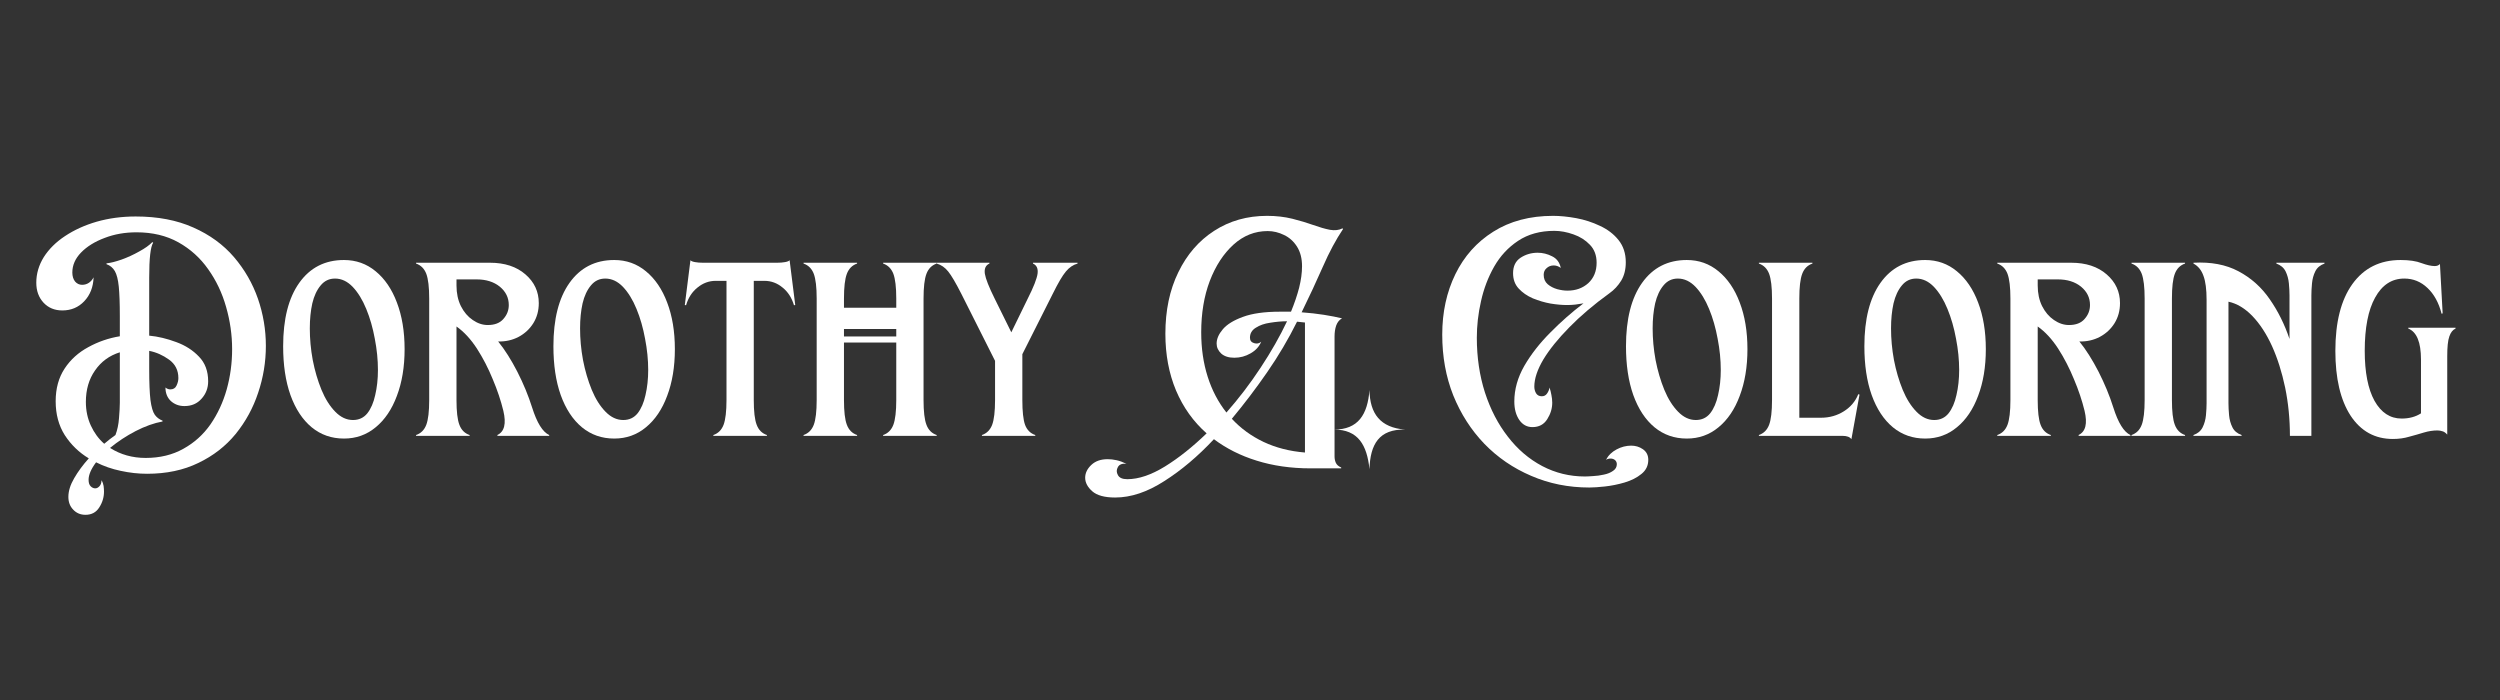
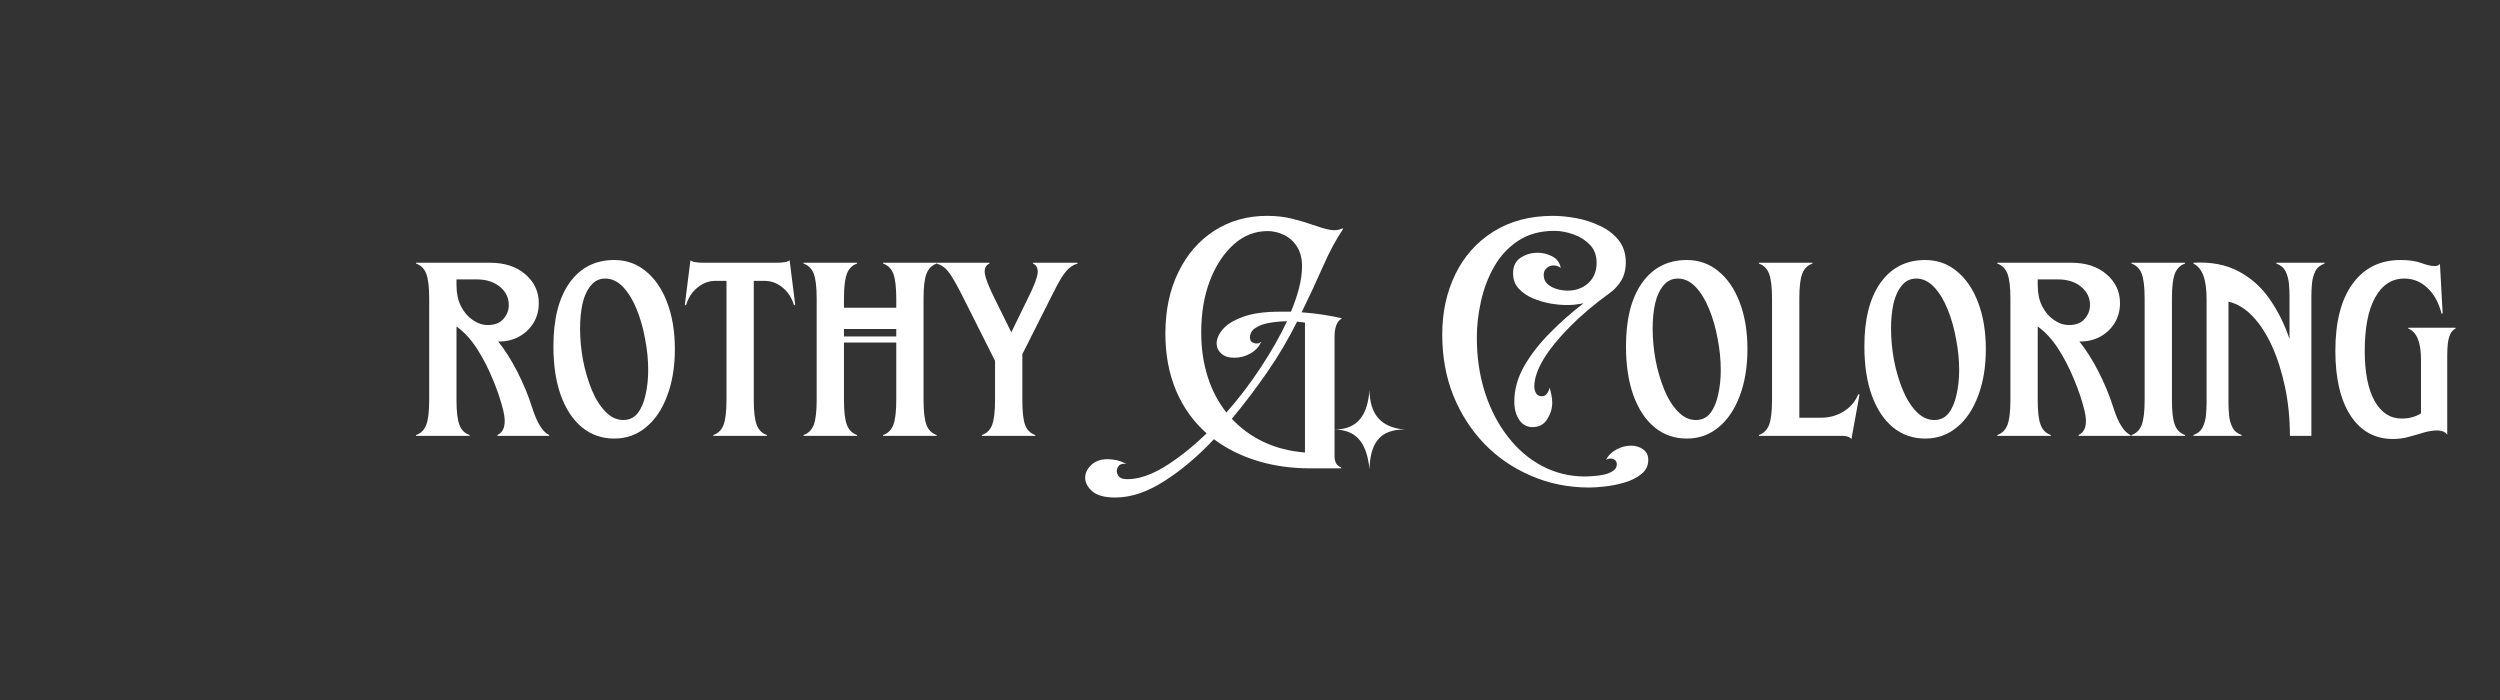
<svg xmlns="http://www.w3.org/2000/svg" version="1.2" preserveAspectRatio="xMidYMid meet" height="70" viewBox="0 0 187.5 52.5" zoomAndPan="magnify" width="250">
  <rect x="0" y="0" width="187.5" height="52.5" fill="#333333" stroke="none" />
  <defs>
    <clipPath id="73c50b221d">
      <path d="M 100.039 29.246 L 105.984 29.246 L 105.984 35.191 L 100.039 35.191 Z M 100.039 29.246" />
    </clipPath>
  </defs>
  <g id="738ccaddd0">
    <g style="fill:#ffffff;fill-opacity:1;">
      <g transform="translate(2.378, 32.689)">
-         <path d="M 4.031 5.922 C 3.656 5.922 3.348 5.789 3.109 5.531 C 2.867 5.281 2.75 4.961 2.75 4.578 C 2.75 4.141 2.895 3.672 3.188 3.172 C 3.477 2.672 3.844 2.176 4.281 1.688 C 3.551 1.25 2.953 0.672 2.484 -0.047 C 2.023 -0.773 1.797 -1.625 1.797 -2.594 C 1.797 -3.551 2.02 -4.367 2.469 -5.047 C 2.914 -5.723 3.508 -6.258 4.25 -6.656 C 4.988 -7.062 5.773 -7.332 6.609 -7.469 L 6.609 -9 C 6.609 -9.938 6.582 -10.664 6.531 -11.188 C 6.477 -11.719 6.379 -12.109 6.234 -12.359 C 6.086 -12.609 5.879 -12.781 5.609 -12.875 L 5.609 -12.938 C 5.91 -12.969 6.285 -13.062 6.734 -13.219 C 7.191 -13.383 7.633 -13.586 8.062 -13.828 C 8.5 -14.066 8.828 -14.301 9.047 -14.531 L 9.109 -14.484 C 8.91 -14.18 8.812 -13.312 8.812 -11.875 L 8.812 -7.516 C 9.477 -7.453 10.156 -7.289 10.844 -7.031 C 11.531 -6.781 12.098 -6.414 12.547 -5.938 C 13.004 -5.469 13.234 -4.852 13.234 -4.094 C 13.234 -3.582 13.066 -3.145 12.734 -2.781 C 12.41 -2.414 11.984 -2.234 11.453 -2.234 C 11.055 -2.234 10.719 -2.359 10.438 -2.609 C 10.164 -2.867 10.031 -3.207 10.031 -3.625 C 10.145 -3.531 10.266 -3.484 10.391 -3.484 C 10.617 -3.484 10.773 -3.578 10.859 -3.766 C 10.953 -3.961 11 -4.148 11 -4.328 C 11 -4.922 10.766 -5.383 10.297 -5.719 C 9.836 -6.051 9.344 -6.27 8.812 -6.375 L 8.812 -5.016 C 8.812 -3.992 8.844 -3.219 8.906 -2.688 C 8.977 -2.156 9.086 -1.785 9.234 -1.578 C 9.379 -1.379 9.57 -1.234 9.812 -1.141 L 9.812 -1.078 C 9.176 -0.961 8.504 -0.723 7.797 -0.359 C 7.098 0.004 6.457 0.426 5.875 0.906 C 6.664 1.406 7.555 1.656 8.547 1.656 C 9.617 1.656 10.562 1.426 11.375 0.969 C 12.188 0.52 12.863 -0.086 13.406 -0.859 C 13.945 -1.641 14.352 -2.516 14.625 -3.484 C 14.895 -4.453 15.031 -5.457 15.031 -6.5 C 15.031 -7.57 14.879 -8.629 14.578 -9.672 C 14.285 -10.711 13.836 -11.656 13.234 -12.5 C 12.641 -13.344 11.895 -14.016 11 -14.516 C 10.102 -15.016 9.055 -15.266 7.859 -15.266 C 6.992 -15.266 6.195 -15.125 5.469 -14.844 C 4.738 -14.57 4.148 -14.207 3.703 -13.75 C 3.266 -13.301 3.047 -12.801 3.047 -12.25 C 3.047 -11.977 3.113 -11.754 3.25 -11.578 C 3.395 -11.41 3.57 -11.328 3.781 -11.328 C 3.969 -11.328 4.141 -11.379 4.297 -11.484 C 4.453 -11.598 4.566 -11.734 4.641 -11.891 C 4.617 -11.16 4.383 -10.562 3.938 -10.094 C 3.5 -9.633 2.953 -9.406 2.297 -9.406 C 1.723 -9.406 1.254 -9.598 0.891 -9.984 C 0.523 -10.379 0.344 -10.879 0.344 -11.484 C 0.344 -12.16 0.531 -12.801 0.906 -13.406 C 1.289 -14.008 1.82 -14.535 2.5 -14.984 C 3.188 -15.441 3.977 -15.801 4.875 -16.062 C 5.781 -16.32 6.754 -16.453 7.797 -16.453 C 9.453 -16.453 10.895 -16.176 12.125 -15.625 C 13.352 -15.082 14.367 -14.344 15.172 -13.406 C 15.973 -12.469 16.57 -11.426 16.969 -10.281 C 17.363 -9.133 17.562 -7.957 17.562 -6.75 C 17.562 -5.539 17.367 -4.367 16.984 -3.234 C 16.609 -2.098 16.047 -1.066 15.297 -0.141 C 14.547 0.773 13.613 1.5 12.5 2.031 C 11.395 2.57 10.113 2.844 8.656 2.844 C 8 2.844 7.336 2.77 6.672 2.625 C 6.016 2.488 5.398 2.273 4.828 1.984 C 4.453 2.484 4.266 2.922 4.266 3.297 C 4.266 3.516 4.316 3.676 4.422 3.781 C 4.523 3.883 4.641 3.938 4.766 3.938 C 4.879 3.938 4.984 3.883 5.078 3.781 C 5.18 3.676 5.234 3.523 5.234 3.328 C 5.316 3.461 5.367 3.602 5.391 3.75 C 5.41 3.895 5.422 4.035 5.422 4.172 C 5.422 4.609 5.301 5.008 5.062 5.375 C 4.832 5.738 4.488 5.922 4.031 5.922 Z M 4.062 -2.547 C 4.062 -1.898 4.188 -1.305 4.438 -0.766 C 4.688 -0.223 5.02 0.227 5.438 0.594 C 5.582 0.469 5.723 0.352 5.859 0.25 C 5.992 0.145 6.133 0.039 6.281 -0.062 C 6.426 -0.445 6.516 -0.867 6.547 -1.328 C 6.586 -1.797 6.609 -2.18 6.609 -2.484 L 6.609 -6.266 C 5.828 -6.023 5.207 -5.57 4.75 -4.906 C 4.289 -4.25 4.062 -3.461 4.062 -2.547 Z M 4.062 -2.547" style="stroke:none" />
-       </g>
+         </g>
    </g>
    <g style="fill:#ffffff;fill-opacity:1;">
      <g transform="translate(20.689, 32.689)">
-         <path d="M 5.781 -1.188 C 6.227 -1.188 6.586 -1.352 6.859 -1.688 C 7.129 -2.031 7.328 -2.488 7.453 -3.062 C 7.586 -3.633 7.656 -4.258 7.656 -4.938 C 7.656 -5.695 7.578 -6.477 7.422 -7.281 C 7.273 -8.094 7.062 -8.836 6.781 -9.516 C 6.5 -10.203 6.16 -10.754 5.766 -11.172 C 5.367 -11.586 4.926 -11.797 4.438 -11.797 C 4 -11.797 3.641 -11.625 3.359 -11.281 C 3.078 -10.945 2.867 -10.5 2.734 -9.938 C 2.609 -9.375 2.547 -8.75 2.547 -8.062 C 2.547 -7.289 2.617 -6.5 2.766 -5.688 C 2.922 -4.883 3.141 -4.141 3.422 -3.453 C 3.703 -2.773 4.047 -2.227 4.453 -1.812 C 4.859 -1.395 5.301 -1.188 5.781 -1.188 Z M 0.547 -6.719 C 0.547 -8.75 0.945 -10.332 1.75 -11.469 C 2.562 -12.613 3.68 -13.188 5.109 -13.188 C 6.016 -13.188 6.805 -12.906 7.484 -12.344 C 8.172 -11.781 8.703 -11 9.078 -10 C 9.461 -9 9.656 -7.832 9.656 -6.5 C 9.656 -5.176 9.461 -4.008 9.078 -3 C 8.703 -1.988 8.172 -1.203 7.484 -0.641 C 6.805 -0.078 6.016 0.203 5.109 0.203 C 4.18 0.203 3.375 -0.078 2.688 -0.641 C 2 -1.211 1.469 -2.02 1.094 -3.062 C 0.727 -4.102 0.547 -5.32 0.547 -6.719 Z M 0.547 -6.719" style="stroke:none" />
-       </g>
+         </g>
    </g>
    <g style="fill:#ffffff;fill-opacity:1;">
      <g transform="translate(30.893, 32.689)">
        <path d="M 0.312 -0.062 C 0.676 -0.188 0.93 -0.441 1.078 -0.828 C 1.223 -1.211 1.297 -1.832 1.297 -2.688 L 1.297 -10.297 C 1.297 -11.148 1.223 -11.77 1.078 -12.156 C 0.93 -12.539 0.676 -12.797 0.312 -12.922 L 0.312 -12.984 L 5.859 -12.984 C 6.961 -12.984 7.848 -12.691 8.516 -12.109 C 9.18 -11.535 9.516 -10.816 9.516 -9.953 C 9.516 -9.391 9.379 -8.891 9.109 -8.453 C 8.836 -8.016 8.469 -7.672 8 -7.422 C 7.539 -7.18 7.031 -7.066 6.469 -7.078 C 6.969 -6.461 7.445 -5.707 7.906 -4.812 C 8.363 -3.914 8.734 -3.02 9.016 -2.125 C 9.379 -0.977 9.805 -0.289 10.297 -0.062 L 10.297 0 L 6.422 0 L 6.406 -0.062 C 6.938 -0.312 7.086 -0.914 6.859 -1.875 C 6.672 -2.645 6.406 -3.438 6.062 -4.25 C 5.727 -5.07 5.332 -5.836 4.875 -6.547 C 4.414 -7.254 3.906 -7.805 3.344 -8.203 L 3.344 -2.688 C 3.344 -1.832 3.414 -1.211 3.562 -0.828 C 3.707 -0.441 3.961 -0.188 4.328 -0.062 L 4.328 0 L 0.312 0 Z M 3.344 -11.281 C 3.344 -10.695 3.453 -10.18 3.672 -9.734 C 3.898 -9.285 4.195 -8.938 4.562 -8.688 C 4.926 -8.438 5.301 -8.312 5.688 -8.312 C 6.207 -8.312 6.598 -8.461 6.859 -8.766 C 7.129 -9.066 7.266 -9.414 7.266 -9.812 C 7.266 -10.363 7.039 -10.82 6.594 -11.188 C 6.145 -11.551 5.566 -11.734 4.859 -11.734 L 3.344 -11.734 Z M 3.344 -11.281" style="stroke:none" />
      </g>
    </g>
    <g style="fill:#ffffff;fill-opacity:1;">
      <g transform="translate(40.959, 32.689)">
        <path d="M 5.781 -1.188 C 6.227 -1.188 6.586 -1.352 6.859 -1.688 C 7.129 -2.031 7.328 -2.488 7.453 -3.062 C 7.586 -3.633 7.656 -4.258 7.656 -4.938 C 7.656 -5.695 7.578 -6.477 7.422 -7.281 C 7.273 -8.094 7.062 -8.836 6.781 -9.516 C 6.5 -10.203 6.16 -10.754 5.766 -11.172 C 5.367 -11.586 4.926 -11.797 4.438 -11.797 C 4 -11.797 3.641 -11.625 3.359 -11.281 C 3.078 -10.945 2.867 -10.5 2.734 -9.938 C 2.609 -9.375 2.547 -8.75 2.547 -8.062 C 2.547 -7.289 2.617 -6.5 2.766 -5.688 C 2.922 -4.883 3.141 -4.141 3.422 -3.453 C 3.703 -2.773 4.047 -2.227 4.453 -1.812 C 4.859 -1.395 5.301 -1.188 5.781 -1.188 Z M 0.547 -6.719 C 0.547 -8.75 0.945 -10.332 1.75 -11.469 C 2.562 -12.613 3.68 -13.188 5.109 -13.188 C 6.016 -13.188 6.805 -12.906 7.484 -12.344 C 8.172 -11.781 8.703 -11 9.078 -10 C 9.461 -9 9.656 -7.832 9.656 -6.5 C 9.656 -5.176 9.461 -4.008 9.078 -3 C 8.703 -1.988 8.172 -1.203 7.484 -0.641 C 6.805 -0.078 6.016 0.203 5.109 0.203 C 4.18 0.203 3.375 -0.078 2.688 -0.641 C 2 -1.211 1.469 -2.02 1.094 -3.062 C 0.727 -4.102 0.547 -5.32 0.547 -6.719 Z M 0.547 -6.719" style="stroke:none" />
      </g>
    </g>
    <g style="fill:#ffffff;fill-opacity:1;">
      <g transform="translate(51.049, 32.689)">
        <path d="M 2.453 -0.062 C 2.816 -0.188 3.07 -0.441 3.219 -0.828 C 3.363 -1.211 3.438 -1.832 3.438 -2.688 L 3.438 -11.625 L 2.625 -11.625 C 2.125 -11.625 1.672 -11.457 1.266 -11.125 C 0.859 -10.801 0.57 -10.359 0.406 -9.797 L 0.312 -9.812 L 0.734 -13.172 C 0.785 -13.109 0.898 -13.062 1.078 -13.031 C 1.254 -13 1.445 -12.984 1.656 -12.984 L 7.25 -12.984 C 7.457 -12.984 7.648 -13 7.828 -13.031 C 8.004 -13.062 8.117 -13.109 8.172 -13.172 L 8.594 -9.812 L 8.5 -9.797 C 8.332 -10.359 8.047 -10.801 7.641 -11.125 C 7.242 -11.457 6.789 -11.625 6.281 -11.625 L 5.484 -11.625 L 5.484 -2.688 C 5.484 -1.832 5.555 -1.211 5.703 -0.828 C 5.848 -0.441 6.102 -0.188 6.469 -0.062 L 6.469 0 L 2.453 0 Z M 2.453 -0.062" style="stroke:none" />
      </g>
    </g>
    <g style="fill:#ffffff;fill-opacity:1;">
      <g transform="translate(59.954, 32.689)">
        <path d="M 0.312 -0.062 C 0.676 -0.188 0.93 -0.441 1.078 -0.828 C 1.223 -1.211 1.297 -1.832 1.297 -2.688 L 1.297 -10.297 C 1.297 -11.148 1.223 -11.77 1.078 -12.156 C 0.93 -12.539 0.676 -12.797 0.312 -12.922 L 0.312 -12.984 L 4.328 -12.984 L 4.328 -12.922 C 3.961 -12.797 3.707 -12.539 3.562 -12.156 C 3.414 -11.77 3.344 -11.148 3.344 -10.297 L 3.344 -9.609 L 7.266 -9.609 L 7.266 -10.297 C 7.266 -11.148 7.191 -11.77 7.047 -12.156 C 6.898 -12.539 6.645 -12.797 6.281 -12.922 L 6.281 -12.984 L 10.297 -12.984 L 10.297 -12.922 C 9.93 -12.797 9.676 -12.539 9.531 -12.156 C 9.383 -11.77 9.312 -11.148 9.312 -10.297 L 9.312 -2.688 C 9.312 -1.832 9.383 -1.211 9.531 -0.828 C 9.676 -0.441 9.93 -0.188 10.297 -0.062 L 10.297 0 L 6.281 0 L 6.281 -0.062 C 6.645 -0.188 6.898 -0.441 7.047 -0.828 C 7.191 -1.211 7.266 -1.832 7.266 -2.688 L 7.266 -7 L 3.344 -7 L 3.344 -2.688 C 3.344 -1.832 3.414 -1.211 3.562 -0.828 C 3.707 -0.441 3.961 -0.188 4.328 -0.062 L 4.328 0 L 0.312 0 Z M 3.344 -7.453 L 7.266 -7.453 L 7.266 -8.016 L 3.344 -8.016 Z M 3.344 -7.453" style="stroke:none" />
      </g>
    </g>
    <g style="fill:#ffffff;fill-opacity:1;">
      <g transform="translate(70.567, 32.689)">
        <path d="M 3.078 -0.062 C 3.441 -0.188 3.695 -0.441 3.844 -0.828 C 3.988 -1.211 4.062 -1.832 4.062 -2.688 L 4.062 -5.625 L 1.531 -10.656 C 1.113 -11.477 0.785 -12.035 0.547 -12.328 C 0.305 -12.629 0.02 -12.828 -0.312 -12.922 L -0.312 -12.984 L 3.641 -12.984 L 3.641 -12.922 C 3.359 -12.797 3.242 -12.539 3.297 -12.156 C 3.359 -11.781 3.602 -11.16 4.031 -10.297 L 5.281 -7.766 L 6.516 -10.297 C 6.953 -11.16 7.195 -11.781 7.25 -12.156 C 7.301 -12.539 7.188 -12.797 6.906 -12.922 L 6.906 -12.984 L 10.25 -12.984 L 10.25 -12.922 C 9.914 -12.828 9.625 -12.629 9.375 -12.328 C 9.125 -12.035 8.797 -11.477 8.391 -10.656 L 6.109 -6.125 L 6.109 -2.688 C 6.109 -1.832 6.176 -1.211 6.312 -0.828 C 6.457 -0.441 6.711 -0.188 7.078 -0.062 L 7.078 0 L 3.078 0 Z M 3.078 -0.062" style="stroke:none" />
      </g>
    </g>
    <g style="fill:#ffffff;fill-opacity:1;">
      <g transform="translate(80.497, 32.689)">
        <path d="" style="stroke:none" />
      </g>
    </g>
    <g style="fill:#ffffff;fill-opacity:1;">
      <g transform="translate(86.419, 32.689)">
        <path d="M -2.781 4.625 C -3.57 4.625 -4.145 4.469 -4.5 4.156 C -4.852 3.844 -5.031 3.504 -5.031 3.141 C -5.031 2.797 -4.879 2.477 -4.578 2.188 C -4.273 1.895 -3.863 1.75 -3.344 1.75 C -3.133 1.75 -2.91 1.773 -2.672 1.828 C -2.441 1.879 -2.195 1.969 -1.938 2.094 C -2.258 2.062 -2.473 2.145 -2.578 2.344 C -2.691 2.539 -2.691 2.738 -2.578 2.938 C -2.473 3.145 -2.238 3.25 -1.875 3.25 C -1.02 3.25 -0.078 2.93 0.953 2.297 C 1.984 1.66 3.023 0.832 4.078 -0.188 C 3.086 -1.062 2.32 -2.133 1.781 -3.406 C 1.25 -4.676 0.984 -6.094 0.984 -7.656 C 0.984 -9.406 1.305 -10.941 1.953 -12.266 C 2.598 -13.598 3.492 -14.633 4.641 -15.375 C 5.797 -16.125 7.117 -16.5 8.609 -16.5 C 9.297 -16.5 9.93 -16.426 10.516 -16.281 C 11.098 -16.133 11.617 -15.977 12.078 -15.812 C 12.547 -15.645 12.961 -15.523 13.328 -15.453 C 13.691 -15.391 14.004 -15.426 14.266 -15.562 L 14.312 -15.516 C 13.781 -14.723 13.273 -13.781 12.797 -12.688 C 12.316 -11.594 11.785 -10.453 11.203 -9.266 C 11.797 -9.223 12.352 -9.16 12.875 -9.078 C 13.406 -8.992 13.859 -8.906 14.234 -8.812 C 14.035 -8.707 13.891 -8.531 13.797 -8.281 C 13.711 -8.031 13.672 -7.754 13.672 -7.453 L 13.672 1.547 C 13.672 1.711 13.703 1.867 13.766 2.016 C 13.836 2.172 13.973 2.289 14.172 2.375 L 14.172 2.438 L 11.875 2.438 C 10.395 2.438 9.047 2.242 7.828 1.859 C 6.617 1.484 5.551 0.945 4.625 0.25 C 3.426 1.531 2.188 2.578 0.906 3.391 C -0.363 4.211 -1.594 4.625 -2.781 4.625 Z M 3.672 -7.766 C 3.672 -6.566 3.832 -5.457 4.156 -4.438 C 4.477 -3.426 4.945 -2.531 5.562 -1.75 C 6.488 -2.801 7.344 -3.922 8.125 -5.109 C 8.914 -6.305 9.578 -7.469 10.109 -8.594 C 9.703 -8.594 9.281 -8.555 8.844 -8.484 C 8.414 -8.422 8.055 -8.297 7.766 -8.109 C 7.473 -7.93 7.328 -7.68 7.328 -7.359 C 7.328 -7.148 7.43 -7.016 7.641 -6.953 C 7.848 -6.891 8.023 -6.926 8.172 -7.062 C 8.023 -6.695 7.758 -6.406 7.375 -6.188 C 7 -5.969 6.594 -5.859 6.156 -5.859 C 5.738 -5.859 5.41 -5.961 5.172 -6.172 C 4.941 -6.391 4.828 -6.641 4.828 -6.922 C 4.828 -7.273 4.984 -7.633 5.297 -8 C 5.609 -8.363 6.109 -8.672 6.797 -8.922 C 7.492 -9.18 8.414 -9.312 9.562 -9.312 L 10.406 -9.312 C 10.664 -9.938 10.867 -10.535 11.016 -11.109 C 11.16 -11.691 11.234 -12.227 11.234 -12.719 C 11.234 -13.301 11.109 -13.789 10.859 -14.188 C 10.609 -14.582 10.285 -14.875 9.891 -15.062 C 9.492 -15.258 9.082 -15.359 8.656 -15.359 C 7.695 -15.359 6.844 -15.02 6.094 -14.344 C 5.344 -13.664 4.75 -12.754 4.312 -11.609 C 3.883 -10.473 3.672 -9.191 3.672 -7.766 Z M 5.969 -1.281 C 6.633 -0.562 7.426 0.016 8.344 0.453 C 9.27 0.891 10.305 1.156 11.453 1.25 L 11.453 -8.5 C 11.336 -8.508 11.141 -8.531 10.859 -8.562 C 10.211 -7.258 9.469 -6 8.625 -4.781 C 7.789 -3.57 6.906 -2.406 5.969 -1.281 Z M 5.969 -1.281" style="stroke:none" />
      </g>
    </g>
    <g style="fill:#ffffff;fill-opacity:1;">
      <g transform="translate(101.496, 32.689)">
        <path d="" style="stroke:none" />
      </g>
    </g>
    <g style="fill:#ffffff;fill-opacity:1;">
      <g transform="translate(107.418, 32.689)">
        <path d="M 11.781 3.875 C 10.219 3.875 8.766 3.582 7.422 3 C 6.078 2.426 4.906 1.625 3.906 0.594 C 2.914 -0.438 2.141 -1.645 1.578 -3.031 C 1.023 -4.426 0.75 -5.945 0.75 -7.594 C 0.75 -9.27 1.078 -10.781 1.734 -12.125 C 2.391 -13.469 3.336 -14.531 4.578 -15.312 C 5.828 -16.102 7.32 -16.5 9.062 -16.5 C 9.594 -16.5 10.172 -16.441 10.797 -16.328 C 11.422 -16.211 12.016 -16.02 12.578 -15.75 C 13.148 -15.488 13.613 -15.133 13.969 -14.688 C 14.332 -14.238 14.516 -13.68 14.516 -13.016 C 14.516 -12.473 14.398 -12.016 14.172 -11.641 C 13.941 -11.266 13.645 -10.945 13.281 -10.688 C 12.125 -9.852 11.125 -9.004 10.281 -8.141 C 9.438 -7.285 8.785 -6.477 8.328 -5.719 C 7.879 -4.957 7.656 -4.281 7.656 -3.688 C 7.656 -3.52 7.695 -3.359 7.781 -3.203 C 7.875 -3.047 8.02 -2.969 8.219 -2.969 C 8.383 -2.969 8.516 -3.035 8.609 -3.172 C 8.711 -3.316 8.773 -3.469 8.797 -3.625 C 8.859 -3.438 8.906 -3.25 8.938 -3.062 C 8.977 -2.875 9 -2.68 9 -2.484 C 9 -2.055 8.875 -1.645 8.625 -1.25 C 8.375 -0.852 8.004 -0.656 7.516 -0.656 C 7.109 -0.656 6.781 -0.832 6.531 -1.188 C 6.281 -1.551 6.156 -2.016 6.156 -2.578 C 6.156 -3.484 6.406 -4.375 6.906 -5.25 C 7.414 -6.125 8.066 -6.957 8.859 -7.75 C 9.648 -8.551 10.477 -9.281 11.344 -9.938 C 11.133 -9.906 10.926 -9.875 10.719 -9.844 C 10.508 -9.82 10.301 -9.812 10.094 -9.812 C 9.738 -9.812 9.332 -9.848 8.875 -9.922 C 8.426 -10.004 7.984 -10.133 7.547 -10.312 C 7.117 -10.5 6.766 -10.742 6.484 -11.047 C 6.203 -11.348 6.062 -11.734 6.062 -12.203 C 6.062 -12.723 6.25 -13.109 6.625 -13.359 C 7.008 -13.609 7.438 -13.734 7.906 -13.734 C 8.281 -13.734 8.641 -13.645 8.984 -13.469 C 9.336 -13.301 9.555 -13.008 9.641 -12.594 C 9.473 -12.719 9.297 -12.781 9.109 -12.781 C 8.898 -12.781 8.723 -12.711 8.578 -12.578 C 8.43 -12.453 8.359 -12.285 8.359 -12.078 C 8.359 -11.785 8.457 -11.551 8.656 -11.375 C 8.852 -11.207 9.094 -11.082 9.375 -11 C 9.656 -10.926 9.91 -10.891 10.141 -10.891 C 10.766 -10.891 11.285 -11.078 11.703 -11.453 C 12.117 -11.836 12.328 -12.348 12.328 -12.984 C 12.328 -13.535 12.16 -13.984 11.828 -14.328 C 11.492 -14.68 11.082 -14.941 10.594 -15.109 C 10.102 -15.285 9.625 -15.375 9.156 -15.375 C 8.094 -15.375 7.188 -15.125 6.438 -14.625 C 5.695 -14.133 5.098 -13.488 4.641 -12.688 C 4.191 -11.895 3.863 -11.031 3.656 -10.094 C 3.445 -9.164 3.344 -8.254 3.344 -7.359 C 3.344 -5.891 3.547 -4.52 3.953 -3.25 C 4.367 -1.977 4.941 -0.875 5.672 0.062 C 6.398 1.008 7.258 1.742 8.25 2.266 C 9.238 2.785 10.305 3.047 11.453 3.047 C 11.609 3.047 11.816 3.035 12.078 3.016 C 12.336 3.004 12.602 2.969 12.875 2.906 C 13.145 2.852 13.375 2.758 13.562 2.625 C 13.75 2.5 13.844 2.332 13.844 2.125 C 13.844 2 13.797 1.895 13.703 1.812 C 13.609 1.738 13.5 1.703 13.375 1.703 C 13.25 1.703 13.133 1.734 13.031 1.797 C 13.207 1.461 13.473 1.203 13.828 1.016 C 14.18 0.828 14.547 0.734 14.922 0.734 C 15.242 0.734 15.535 0.82 15.797 1 C 16.066 1.188 16.203 1.453 16.203 1.797 C 16.203 2.234 16.031 2.586 15.688 2.859 C 15.344 3.141 14.922 3.352 14.422 3.5 C 13.93 3.645 13.441 3.742 12.953 3.797 C 12.473 3.848 12.082 3.875 11.781 3.875 Z M 11.781 3.875" style="stroke:none" />
      </g>
    </g>
    <g style="fill:#ffffff;fill-opacity:1;">
      <g transform="translate(121.402, 32.689)">
        <path d="M 5.781 -1.188 C 6.227 -1.188 6.586 -1.352 6.859 -1.688 C 7.129 -2.031 7.328 -2.488 7.453 -3.062 C 7.586 -3.633 7.656 -4.258 7.656 -4.938 C 7.656 -5.695 7.578 -6.477 7.422 -7.281 C 7.273 -8.094 7.062 -8.836 6.781 -9.516 C 6.5 -10.203 6.16 -10.754 5.766 -11.172 C 5.367 -11.586 4.926 -11.797 4.438 -11.797 C 4 -11.797 3.641 -11.625 3.359 -11.281 C 3.078 -10.945 2.867 -10.5 2.734 -9.938 C 2.609 -9.375 2.547 -8.75 2.547 -8.062 C 2.547 -7.289 2.617 -6.5 2.766 -5.688 C 2.922 -4.883 3.141 -4.141 3.422 -3.453 C 3.703 -2.773 4.047 -2.227 4.453 -1.812 C 4.859 -1.395 5.301 -1.188 5.781 -1.188 Z M 0.547 -6.719 C 0.547 -8.75 0.945 -10.332 1.75 -11.469 C 2.562 -12.613 3.68 -13.188 5.109 -13.188 C 6.016 -13.188 6.805 -12.906 7.484 -12.344 C 8.172 -11.781 8.703 -11 9.078 -10 C 9.461 -9 9.656 -7.832 9.656 -6.5 C 9.656 -5.176 9.461 -4.008 9.078 -3 C 8.703 -1.988 8.172 -1.203 7.484 -0.641 C 6.805 -0.078 6.016 0.203 5.109 0.203 C 4.18 0.203 3.375 -0.078 2.688 -0.641 C 2 -1.211 1.469 -2.02 1.094 -3.062 C 0.727 -4.102 0.547 -5.32 0.547 -6.719 Z M 0.547 -6.719" style="stroke:none" />
      </g>
    </g>
    <g style="fill:#ffffff;fill-opacity:1;">
      <g transform="translate(131.605, 32.689)">
        <path d="M 0.312 -0.062 C 0.676 -0.188 0.93 -0.441 1.078 -0.828 C 1.223 -1.211 1.297 -1.832 1.297 -2.688 L 1.297 -10.297 C 1.297 -11.148 1.223 -11.77 1.078 -12.156 C 0.93 -12.539 0.676 -12.797 0.312 -12.922 L 0.312 -12.984 L 4.328 -12.984 L 4.328 -12.922 C 3.961 -12.797 3.707 -12.539 3.562 -12.156 C 3.414 -11.77 3.344 -11.148 3.344 -10.297 L 3.344 -1.359 L 4.969 -1.359 C 5.602 -1.359 6.176 -1.52 6.688 -1.844 C 7.195 -2.164 7.555 -2.594 7.766 -3.125 L 7.859 -3.094 L 7.25 0.25 C 7.133 0.082 6.91 0 6.578 0 L 0.312 0 Z M 0.312 -0.062" style="stroke:none" />
      </g>
    </g>
    <g style="fill:#ffffff;fill-opacity:1;">
      <g transform="translate(139.281, 32.689)">
        <path d="M 5.781 -1.188 C 6.227 -1.188 6.586 -1.352 6.859 -1.688 C 7.129 -2.031 7.328 -2.488 7.453 -3.062 C 7.586 -3.633 7.656 -4.258 7.656 -4.938 C 7.656 -5.695 7.578 -6.477 7.422 -7.281 C 7.273 -8.094 7.062 -8.836 6.781 -9.516 C 6.5 -10.203 6.16 -10.754 5.766 -11.172 C 5.367 -11.586 4.926 -11.797 4.438 -11.797 C 4 -11.797 3.641 -11.625 3.359 -11.281 C 3.078 -10.945 2.867 -10.5 2.734 -9.938 C 2.609 -9.375 2.547 -8.75 2.547 -8.062 C 2.547 -7.289 2.617 -6.5 2.766 -5.688 C 2.922 -4.883 3.141 -4.141 3.422 -3.453 C 3.703 -2.773 4.047 -2.227 4.453 -1.812 C 4.859 -1.395 5.301 -1.188 5.781 -1.188 Z M 0.547 -6.719 C 0.547 -8.75 0.945 -10.332 1.75 -11.469 C 2.562 -12.613 3.68 -13.188 5.109 -13.188 C 6.016 -13.188 6.805 -12.906 7.484 -12.344 C 8.172 -11.781 8.703 -11 9.078 -10 C 9.461 -9 9.656 -7.832 9.656 -6.5 C 9.656 -5.176 9.461 -4.008 9.078 -3 C 8.703 -1.988 8.172 -1.203 7.484 -0.641 C 6.805 -0.078 6.016 0.203 5.109 0.203 C 4.18 0.203 3.375 -0.078 2.688 -0.641 C 2 -1.211 1.469 -2.02 1.094 -3.062 C 0.727 -4.102 0.547 -5.32 0.547 -6.719 Z M 0.547 -6.719" style="stroke:none" />
      </g>
    </g>
    <g style="fill:#ffffff;fill-opacity:1;">
      <g transform="translate(149.484, 32.689)">
        <path d="M 0.312 -0.062 C 0.676 -0.188 0.93 -0.441 1.078 -0.828 C 1.223 -1.211 1.297 -1.832 1.297 -2.688 L 1.297 -10.297 C 1.297 -11.148 1.223 -11.77 1.078 -12.156 C 0.93 -12.539 0.676 -12.797 0.312 -12.922 L 0.312 -12.984 L 5.859 -12.984 C 6.961 -12.984 7.848 -12.691 8.516 -12.109 C 9.18 -11.535 9.516 -10.816 9.516 -9.953 C 9.516 -9.391 9.379 -8.891 9.109 -8.453 C 8.836 -8.016 8.469 -7.672 8 -7.422 C 7.539 -7.18 7.031 -7.066 6.469 -7.078 C 6.969 -6.461 7.445 -5.707 7.906 -4.812 C 8.363 -3.914 8.734 -3.02 9.016 -2.125 C 9.379 -0.977 9.805 -0.289 10.297 -0.062 L 10.297 0 L 6.422 0 L 6.406 -0.062 C 6.938 -0.312 7.086 -0.914 6.859 -1.875 C 6.672 -2.645 6.406 -3.438 6.062 -4.25 C 5.727 -5.07 5.332 -5.836 4.875 -6.547 C 4.414 -7.254 3.906 -7.805 3.344 -8.203 L 3.344 -2.688 C 3.344 -1.832 3.414 -1.211 3.562 -0.828 C 3.707 -0.441 3.961 -0.188 4.328 -0.062 L 4.328 0 L 0.312 0 Z M 3.344 -11.281 C 3.344 -10.695 3.453 -10.18 3.672 -9.734 C 3.898 -9.285 4.195 -8.938 4.562 -8.688 C 4.926 -8.438 5.301 -8.312 5.688 -8.312 C 6.207 -8.312 6.598 -8.461 6.859 -8.766 C 7.129 -9.066 7.266 -9.414 7.266 -9.812 C 7.266 -10.363 7.039 -10.82 6.594 -11.188 C 6.145 -11.551 5.566 -11.734 4.859 -11.734 L 3.344 -11.734 Z M 3.344 -11.281" style="stroke:none" />
      </g>
    </g>
    <g style="fill:#ffffff;fill-opacity:1;">
      <g transform="translate(159.551, 32.689)">
        <path d="M 0.312 -0.062 C 0.676 -0.188 0.93 -0.441 1.078 -0.828 C 1.223 -1.211 1.297 -1.832 1.297 -2.688 L 1.297 -10.297 C 1.297 -11.148 1.223 -11.77 1.078 -12.156 C 0.93 -12.539 0.676 -12.797 0.312 -12.922 L 0.312 -12.984 L 4.328 -12.984 L 4.328 -12.922 C 3.961 -12.797 3.707 -12.539 3.562 -12.156 C 3.414 -11.77 3.344 -11.148 3.344 -10.297 L 3.344 -2.688 C 3.344 -1.832 3.414 -1.211 3.562 -0.828 C 3.707 -0.441 3.961 -0.188 4.328 -0.062 L 4.328 0 L 0.312 0 Z M 0.312 -0.062" style="stroke:none" />
      </g>
    </g>
    <g style="fill:#ffffff;fill-opacity:1;">
      <g transform="translate(164.197, 32.689)">
        <path d="M 0.312 -0.062 C 0.633 -0.176 0.863 -0.367 1 -0.641 C 1.133 -0.91 1.219 -1.211 1.25 -1.547 C 1.281 -1.879 1.297 -2.18 1.297 -2.453 L 1.297 -10.203 C 1.297 -10.984 1.219 -11.582 1.062 -12 C 0.914 -12.426 0.664 -12.734 0.312 -12.922 L 0.312 -12.984 C 1.625 -13.055 2.75 -12.844 3.688 -12.344 C 4.633 -11.844 5.414 -11.145 6.031 -10.25 C 6.656 -9.352 7.148 -8.359 7.516 -7.266 L 7.516 -10.531 C 7.516 -10.801 7.5 -11.102 7.469 -11.438 C 7.438 -11.77 7.352 -12.07 7.219 -12.344 C 7.082 -12.613 6.852 -12.805 6.531 -12.922 L 6.531 -12.984 L 10.141 -12.984 L 10.141 -12.922 C 9.816 -12.805 9.586 -12.613 9.453 -12.344 C 9.316 -12.07 9.234 -11.77 9.203 -11.438 C 9.172 -11.102 9.156 -10.801 9.156 -10.531 L 9.156 0 L 7.547 0 C 7.547 -1.258 7.426 -2.469 7.188 -3.625 C 6.945 -4.781 6.617 -5.816 6.203 -6.734 C 5.785 -7.648 5.297 -8.398 4.734 -8.984 C 4.172 -9.566 3.57 -9.926 2.938 -10.062 L 2.938 -2.453 C 2.938 -2.18 2.953 -1.879 2.984 -1.547 C 3.016 -1.211 3.098 -0.91 3.234 -0.641 C 3.367 -0.367 3.598 -0.176 3.922 -0.062 L 3.922 0 L 0.312 0 Z M 0.312 -0.062" style="stroke:none" />
      </g>
    </g>
    <g style="fill:#ffffff;fill-opacity:1;">
      <g transform="translate(174.605, 32.689)">
        <path d="M 4.859 0.234 C 3.516 0.234 2.457 -0.348 1.688 -1.516 C 0.926 -2.691 0.547 -4.312 0.547 -6.375 C 0.547 -8.531 0.973 -10.203 1.828 -11.391 C 2.691 -12.586 3.895 -13.188 5.438 -13.188 C 6.094 -13.188 6.617 -13.109 7.016 -12.953 C 7.422 -12.805 7.75 -12.734 8 -12.734 C 8.164 -12.734 8.297 -12.785 8.391 -12.891 L 8.594 -9.188 L 8.516 -9.156 C 8.305 -9.977 7.953 -10.625 7.453 -11.094 C 6.961 -11.562 6.383 -11.797 5.719 -11.797 C 4.781 -11.797 4.051 -11.32 3.531 -10.375 C 3.008 -9.438 2.75 -8.102 2.75 -6.375 C 2.75 -4.77 2.992 -3.52 3.484 -2.625 C 3.984 -1.738 4.66 -1.297 5.516 -1.297 C 6.078 -1.297 6.562 -1.426 6.969 -1.688 L 6.969 -5.719 C 6.969 -7.02 6.648 -7.797 6.016 -8.047 L 6.016 -8.109 L 9.562 -8.109 L 9.562 -8.047 C 9.352 -7.953 9.195 -7.754 9.094 -7.453 C 8.988 -7.16 8.938 -6.664 8.938 -5.969 L 8.938 -0.094 C 8.82 -0.227 8.703 -0.312 8.578 -0.344 C 8.461 -0.383 8.336 -0.406 8.203 -0.406 C 7.867 -0.406 7.531 -0.352 7.188 -0.25 C 6.844 -0.145 6.477 -0.039 6.094 0.062 C 5.719 0.176 5.305 0.234 4.859 0.234 Z M 4.859 0.234" style="stroke:none" />
      </g>
    </g>
    <g clip-path="url(#73c50b221d)" clip-rule="nonzero">
      <path d="M 102.711 29.25 C 102.738 31.027 103.523 32.074 105.383 32.219 C 103.43 32.172 102.762 33.328 102.711 35.191 C 102.527 33.383 101.859 32.207 100.039 32.219 C 101.867 32.223 102.57 31.09 102.711 29.25 Z M 102.711 29.25" style="stroke:none;fill-rule:nonzero;fill:#ffffff;fill-opacity:1;" />
    </g>
  </g>
</svg>